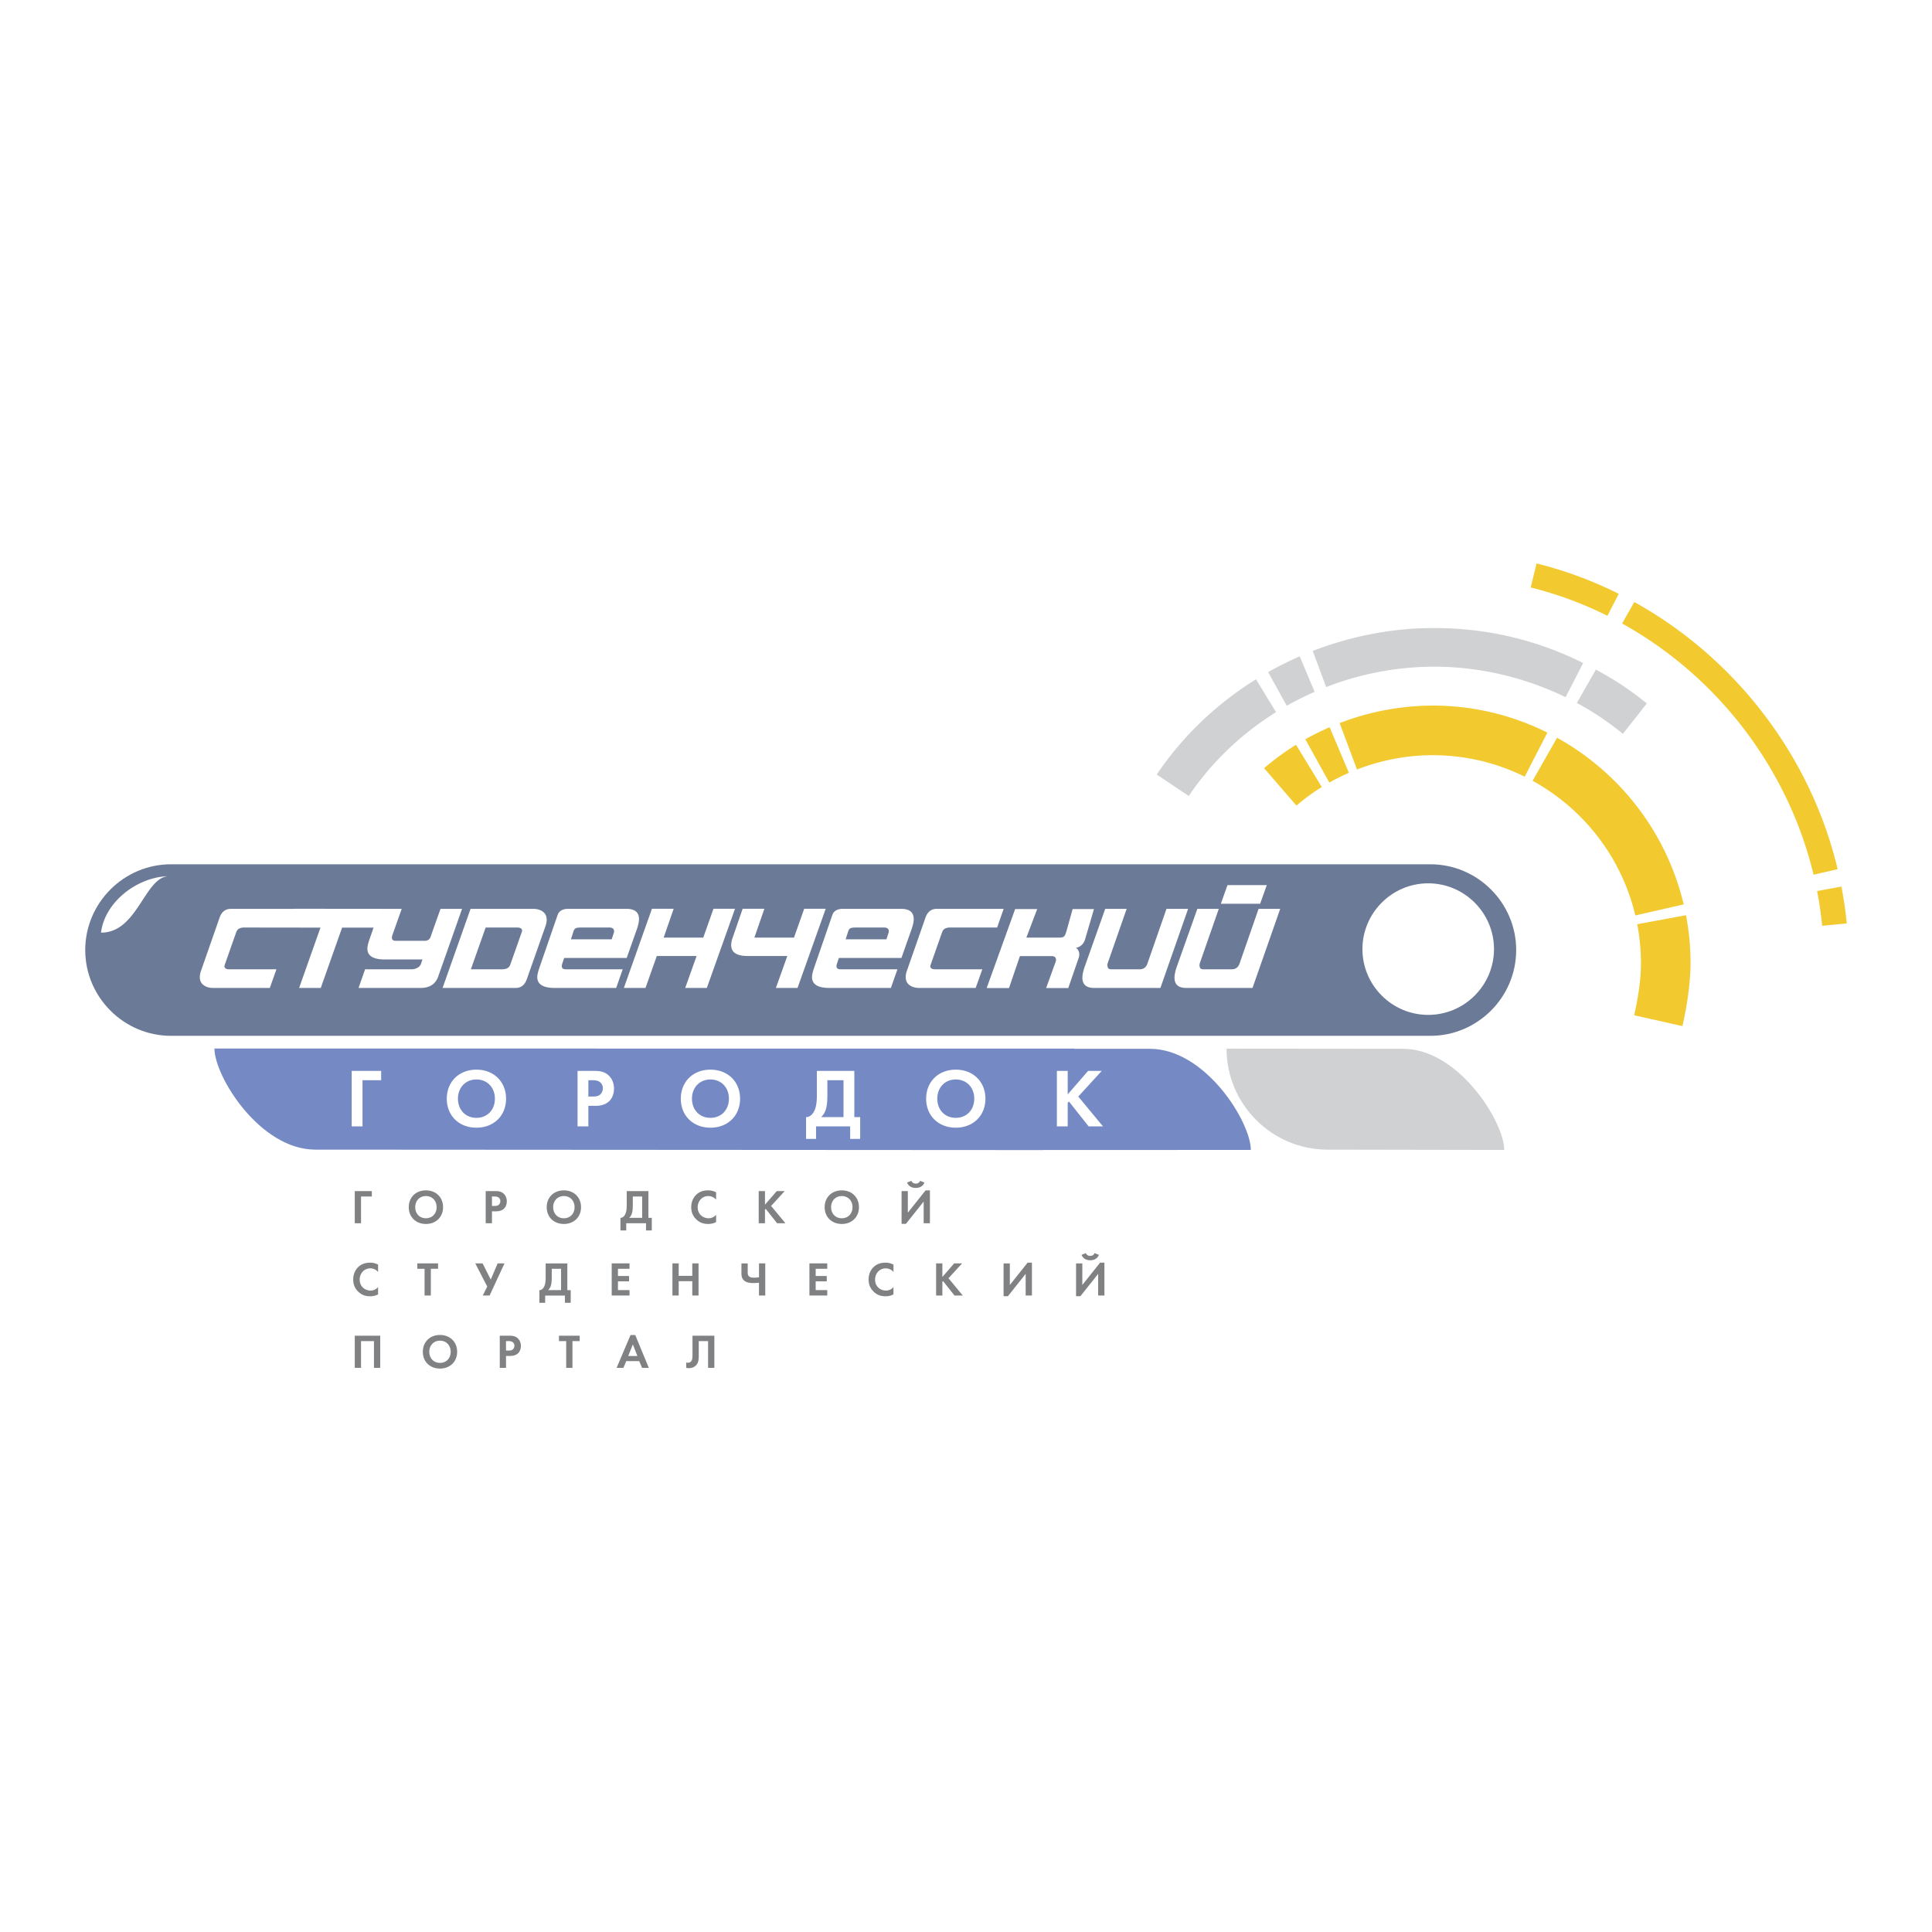
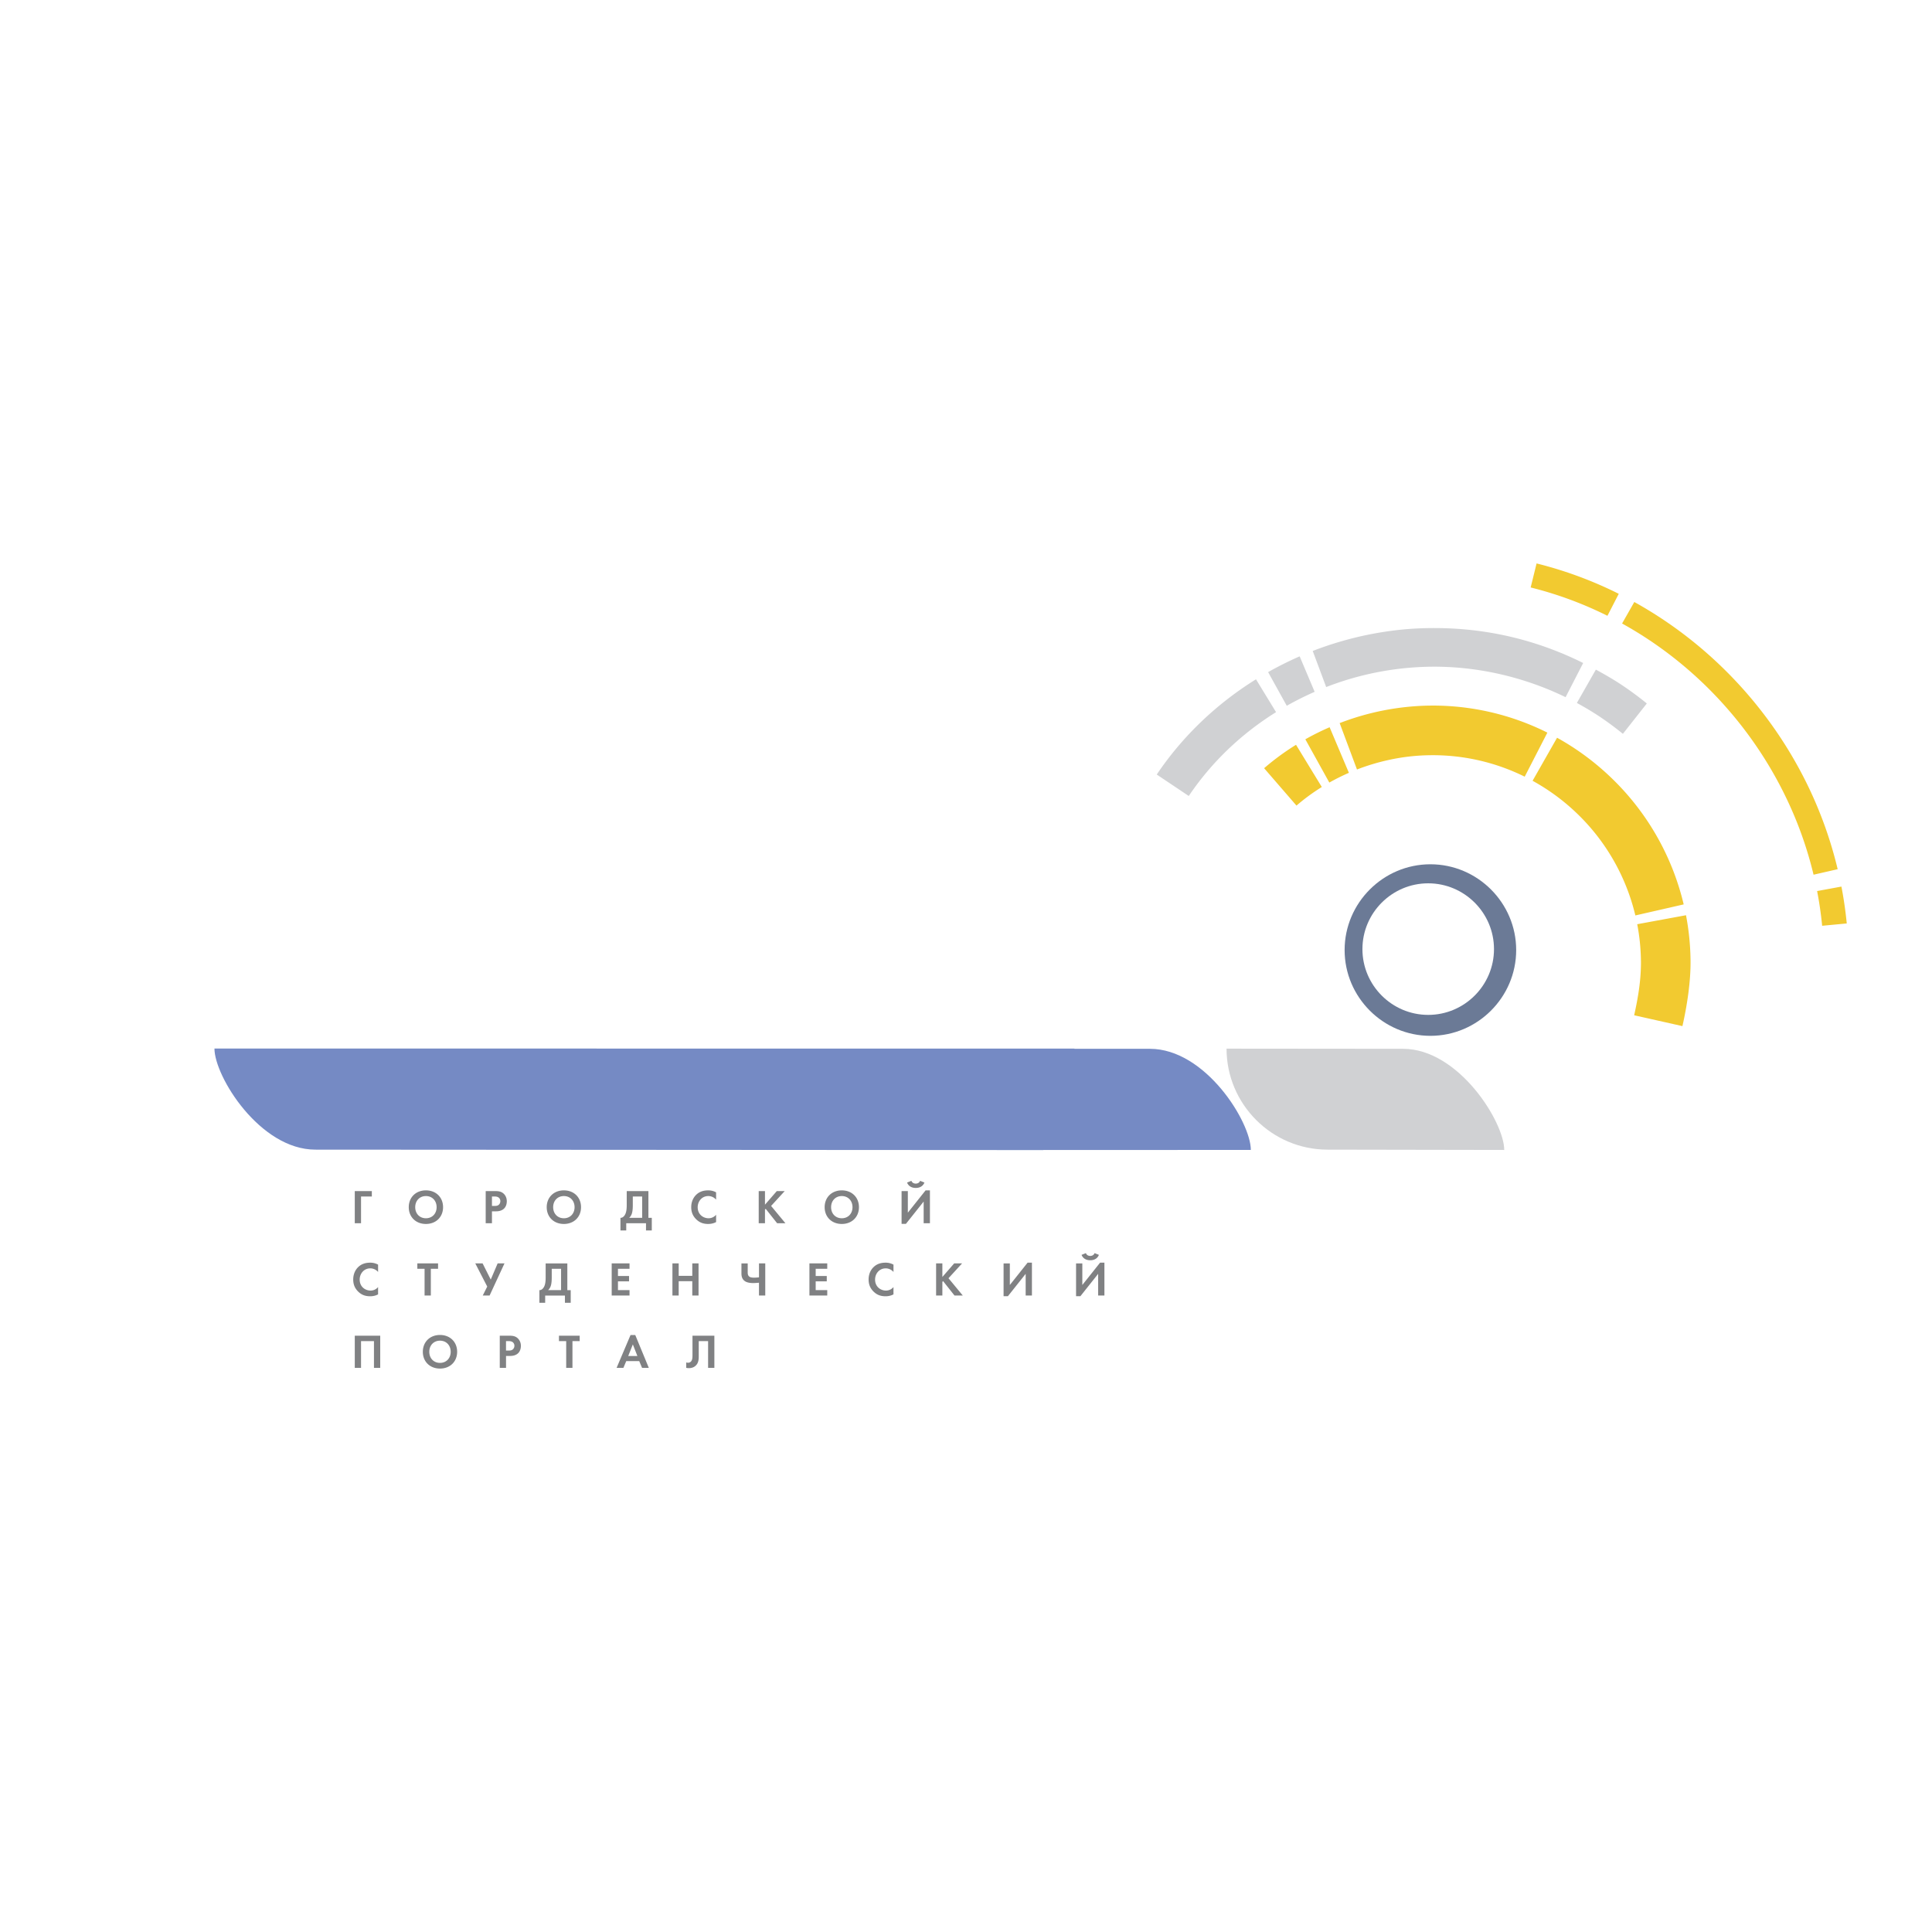
<svg xmlns="http://www.w3.org/2000/svg" width="2500" height="2500" viewBox="0 0 192.756 192.756">
-   <path fill-rule="evenodd" clip-rule="evenodd" fill="#fff" d="M0 0h192.756v192.756H0V0z" />
  <path d="M21.396 104.611c28.598-.004 57.192.001 85.801.009v.017l7.535.003c5.545.006 10.064 7.314 10.064 10.09l-20.707.003v.011l-72.628-.044c-5.544-.005-10.065-7.314-10.065-10.089z" fill-rule="evenodd" clip-rule="evenodd" fill="#758ac4" />
-   <path d="M162.949 101.501a31.22 31.22 0 0 0 .504-2.748c.115-.87.184-1.772.172-2.686l-.002-.074c-.092-5.695-2.482-10.83-6.271-14.526-3.793-3.699-8.99-5.963-14.688-5.912h-.01l-.064.001-.074.001c-.703.012-1.383.056-2.039.133-.664.078-1.336.192-2.012.339-3.414.744-6.631 2.324-9.207 4.554l-3.229-3.732c3.209-2.778 7.189-4.74 11.391-5.655a25.774 25.774 0 0 1 2.496-.416 24.93 24.93 0 0 1 2.521-.172l.094-.001h.094c7.041-.063 13.469 2.742 18.168 7.324 4.701 4.585 7.666 10.944 7.779 17.987l.002.094c.014 1.084-.076 2.229-.229 3.382a37.289 37.289 0 0 1-.582 3.192l-4.814-1.085z" fill="#fff" />
-   <path d="M38.027 106.845h-2.939v5.537h1.079v-4.607h1.86v-.93zm9.506-.125c-1.743 0-2.956 1.213-2.956 2.898s1.212 2.891 2.956 2.891 2.956-1.206 2.956-2.891-1.212-2.898-2.956-2.898zm0 4.807c-1.079 0-1.843-.789-1.843-1.909 0-1.121.764-1.919 1.843-1.919 1.08 0 1.843.798 1.843 1.919 0 1.12-.763 1.909-1.843 1.909zm10.089-4.682v5.537h1.079v-2.051h.698c.639 0 1.096-.182 1.403-.489.424-.424.457-1.021.457-1.237 0-.398-.117-.938-.565-1.337-.406-.356-.838-.423-1.461-.423h-1.611zm1.079.929h.374c.257 0 .54.017.764.174a.764.764 0 0 1 .307.632c0 .24-.1.489-.298.647-.233.174-.499.174-.706.174h-.44v-1.627h-.001zm12.18-1.054c-1.744 0-2.956 1.213-2.956 2.898s1.212 2.891 2.956 2.891 2.956-1.206 2.956-2.891-1.212-2.898-2.956-2.898zm0 4.807c-1.079 0-1.843-.789-1.843-1.909 0-1.121.764-1.919 1.843-1.919 1.08 0 1.843.798 1.843 1.919 0 1.12-.764 1.909-1.843 1.909zm10.619-4.682v2.407c0 .765-.092 1.179-.199 1.453-.167.415-.482.765-.88.747v2.177h.996v-1.247h3.404v1.247h.997v-2.177h-.581v-4.607H81.5zm1.046.929h1.611v3.678h-2.233c.158-.149.315-.349.432-.655.1-.267.191-.689.191-1.545v-1.478h-.001zm12.812-1.054c-1.744 0-2.956 1.213-2.956 2.898s1.212 2.891 2.956 2.891 2.957-1.206 2.957-2.891c-.001-1.685-1.213-2.898-2.957-2.898zm0 4.807c-1.08 0-1.844-.789-1.844-1.909 0-1.121.764-1.919 1.844-1.919 1.079 0 1.843.798 1.843 1.919 0 1.12-.764 1.909-1.843 1.909zm11.167-4.682h-1.08v5.537h1.08v-2.357l.125-.125 1.967 2.482h1.428l-2.465-2.98 2.34-2.557h-1.361l-2.033 2.341v-2.341h-.001z" fill-rule="evenodd" clip-rule="evenodd" fill="#fff" />
-   <path d="M17.062 86.229h125.649c4.707 0 8.559 3.851 8.559 8.558s-3.854 8.558-8.559 8.558H17.062c-4.704 0-8.558-3.851-8.558-8.558s3.851-8.558 8.558-8.558z" fill-rule="evenodd" clip-rule="evenodd" fill="#6b7a96" />
+   <path d="M17.062 86.229h125.649c4.707 0 8.559 3.851 8.559 8.558s-3.854 8.558-8.559 8.558c-4.704 0-8.558-3.851-8.558-8.558s3.851-8.558 8.558-8.558z" fill-rule="evenodd" clip-rule="evenodd" fill="#6b7a96" />
  <path d="M10.077 93.05c.387-3.104 3.664-5.566 6.72-5.632-2.384.13-3.077 5.645-6.72 5.632zM117.398 96.479l2.061-5.802h2.139l-1.891 5.417a.632.632 0 0 0-.031.196c0 .278.115.416.348.416h2.871c.389 0 .65-.196.783-.593l1.891-5.437h2.158l-2.764 7.892h-6.604c-.785 0-1.178-.341-1.178-1.02.001-.285.071-.641.217-1.069zm-9.189 0l2.059-5.803h2.139l-1.891 5.417a.673.673 0 0 0-.029.198c0 .277.115.415.346.415h2.873c.389 0 .65-.197.781-.594l1.893-5.437h2.158l-2.764 7.893h-6.604c-.787 0-1.18-.34-1.18-1.021 0-.282.072-.639.219-1.068zm.936-5.783l-.871 2.971c-.146.508-.463.812-.951.911.1.026.184.102.252.228.07.125.104.267.104.426a.992.992 0 0 1-.039.278l-1.059 3.069h-2.209l.961-2.654a.347.347 0 0 0 .029-.139c0-.264-.148-.396-.445-.396h-3.158l-1.09 3.188H98.44l2.842-7.882h2.199l-1.08 2.852h3.219c.23 0 .389-.025.475-.074a.482.482 0 0 0 .199-.263l.098-.277.625-2.238h2.128zm-11.801 7.872h-5.625c-.396 0-.722-.095-.976-.282-.254-.188-.381-.457-.381-.808 0-.185.036-.383.109-.594l1.862-5.328c.205-.587.581-.881 1.129-.881h6.673l-.652 1.862h-4.674c-.436 0-.703.149-.802.446.02-.073-.373 1.04-1.178 3.337a.306.306 0 0 0-.01.079c0 .205.165.307.495.307h4.693l-.663 1.862zm-6.381-5.902l-1.03 2.912h-6.238l-.168.504a.957.957 0 0 0-.069.317c0 .205.132.307.396.307h5.684l-.653 1.862h-6.129c-1.162 0-1.743-.363-1.743-1.09 0-.204.073-.519.217-.94l1.812-5.248c.145-.409.498-.614 1.06-.614h5.812c.832 0 1.248.344 1.248 1.03 0 .257-.067.577-.199.96zm-2.307.387a.388.388 0 0 0 .02-.129c0-.258-.162-.386-.485-.386h-2.773c-.237 0-.405.017-.504.049a.447.447 0 0 0-.277.297l-.267.832h4.069l.217-.663zm-6.274-2.387l-2.812 7.902h-2.159l1.139-3.189h-3.97c-1.357.001-1.867-.565-1.528-1.698l1.042-3.016h2.169l-1 2.882h3.952l1.02-2.882h2.147v.001zm-9.049 0l-2.812 7.902h-2.159l1.139-3.189H65.53l-1.129 3.189h-2.158l2.802-7.902h2.168l-1 2.882h3.951l1.02-2.882h2.149zm-9.779 2l-1.029 2.912h-6.239l-.168.504a.957.957 0 0 0-.069.317c0 .205.132.307.396.307h5.684l-.653 1.862h-6.13c-1.162 0-1.743-.363-1.743-1.09 0-.204.073-.519.218-.94l1.812-5.248c.146-.409.499-.614 1.06-.614h5.813c.832 0 1.248.344 1.248 1.03-.002.257-.067.577-.2.96zm-2.307.387a.415.415 0 0 0 .02-.129c0-.258-.162-.386-.485-.386H58.01c-.238 0-.406.017-.505.049a.445.445 0 0 0-.277.297l-.268.832h4.07l.217-.663zm-6.812-.684l-1.872 5.317c-.205.588-.578.882-1.119.882h-7.288l2.792-7.893h6.229c.403 0 .731.094.985.282.254.188.381.458.381.807 0 .186-.036.387-.108.605zm-2.357.565a.356.356 0 0 0 .01-.079c0-.211-.168-.317-.505-.317h-3.129l-1.476 4.168h3.11c.436 0 .706-.145.812-.435l.06-.169c.032-.085.405-1.142 1.118-3.168zM46.1 90.676l-2.377 6.744c-.271.766-.858 1.148-1.763 1.148h-6.188l.653-1.862h4.624c.225 0 .43-.053.614-.158a.732.732 0 0 0 .327-.356l.159-.465h-3.753c-1.162 0-1.743-.363-1.743-1.089 0-.205.073-.518.218-.94l.399-1.149h-3.139l-2.129 6.021h-2.159l2.129-6.021-7.59-.01c-.436 0-.703.149-.802.446.02-.073-.373 1.04-1.178 3.337a.356.356 0 0 0-.01.079c0 .205.165.307.495.307h4.694l-.664 1.862h-5.624c-.396 0-.721-.095-.976-.282-.254-.188-.381-.457-.381-.808 0-.185.037-.383.109-.594l1.862-5.328c.205-.587.581-.881 1.129-.881h6.358l.004-.01 10.681.01-.911 2.565a1.006 1.006 0 0 0-.069.317c0 .205.132.307.396.307h2.862c.316 0 .521-.139.614-.416.026-.093.353-1.017.98-2.773H46.1v-.001zm75.703-.508h3.92l.666-1.862h-3.92l-.666 1.862z" fill-rule="evenodd" clip-rule="evenodd" fill="#fff" />
  <path d="M37.098 118.835h-1.702v3.206h.625v-2.668h1.077v-.538zm5.396-.072c-1.01 0-1.712.701-1.712 1.678 0 .976.702 1.674 1.712 1.674 1.009 0 1.711-.698 1.711-1.674.001-.977-.702-1.678-1.711-1.678zm0 2.783c-.625 0-1.067-.457-1.067-1.105 0-.649.442-1.11 1.067-1.11s1.067.461 1.067 1.11c.001.648-.442 1.105-1.067 1.105zm5.964-2.711v3.206h.625v-1.188h.404c.37 0 .635-.105.812-.284.245-.244.264-.591.264-.716 0-.23-.067-.543-.327-.773-.235-.207-.486-.245-.847-.245h-.931zm.625.538h.217c.149 0 .312.01.442.101a.443.443 0 0 1 .178.365c0 .14-.058.284-.173.375-.134.102-.289.102-.409.102h-.255v-.943zm7.175-.61c-1.01 0-1.712.701-1.712 1.678 0 .976.702 1.674 1.712 1.674 1.009 0 1.711-.698 1.711-1.674.001-.977-.701-1.678-1.711-1.678zm0 2.783c-.625 0-1.068-.457-1.068-1.105 0-.649.442-1.11 1.068-1.11.625 0 1.067.461 1.067 1.11 0 .648-.442 1.105-1.067 1.105zm6.271-2.711v1.394c0 .442-.053.683-.116.841-.096.241-.278.443-.51.434v1.261h.577v-.723h1.972v.723h.577v-1.261h-.337v-2.668h-2.163v-.001zm.606.538h.933v2.13h-1.293a.999.999 0 0 0 .25-.38c.057-.154.11-.399.11-.895v-.855zm8.31 1.822a.972.972 0 0 1-.75.351c-.539 0-1.087-.385-1.087-1.096 0-.592.418-1.12 1.063-1.12.115 0 .481.023.774.36v-.731a1.615 1.615 0 0 0-.789-.196c-.457 0-.856.119-1.178.422-.273.256-.514.674-.514 1.256 0 .471.144.87.514 1.226.27.255.611.448 1.174.448.346 0 .601-.088.793-.188v-.732zm4.877-2.36h-.625v3.206h.625v-1.365l.072-.072 1.14 1.438h.827l-1.428-1.726 1.356-1.48H77.5l-1.178 1.355v-1.356zm7.665-.072c-1.009 0-1.711.701-1.711 1.678 0 .976.702 1.674 1.711 1.674s1.711-.698 1.711-1.674c.001-.977-.701-1.678-1.711-1.678zm0 2.783c-.625 0-1.067-.457-1.067-1.105 0-.649.442-1.11 1.067-1.11s1.067.461 1.067 1.11c.001.648-.442 1.105-1.067 1.105zm5.964-2.711v3.27h.433l1.77-2.227v2.163h.625v-3.278h-.433l-1.77 2.226v-2.153h-.625v-.001zm.548-.852c.125.327.423.538.866.538.442 0 .74-.211.865-.538l-.433-.173c-.101.269-.37.278-.433.278s-.332-.01-.433-.278l-.432.173zm-52.776 10.426a.973.973 0 0 1-.75.352c-.539 0-1.087-.385-1.087-1.097 0-.591.418-1.12 1.062-1.12.116 0 .481.023.774.36v-.731a1.615 1.615 0 0 0-.789-.196c-.456 0-.855.12-1.178.423-.273.255-.514.674-.514 1.255 0 .472.144.87.514 1.227.27.255.611.447 1.173.447.346 0 .601-.087.793-.188v-.732h.002zm5.262-1.822h.721v-.538h-2.068v.538h.722v2.669h.625v-2.669zm4.434-.538l1.192 2.312-.447.895h.683l1.486-3.207h-.683l-.688 1.615-.813-1.615h-.73zm7.021 0v1.395c0 .442-.053.683-.115.841-.096.24-.279.442-.51.433v1.261h.577v-.722h1.971v.722h.577v-1.261h-.337v-2.668H54.44v-.001zm.606.538h.933v2.13h-1.293a.987.987 0 0 0 .25-.38c.058-.153.111-.398.111-.894v-.856h-.001zm7.762-.538h-1.779v3.207h1.779v-.539h-1.154v-.875h1.106v-.538h-1.106v-.717h1.154v-.538zm4.905 0h-.625v3.207h.625v-1.429h1.356v1.429h.625v-3.207h-.624v1.24h-1.356v-1.24h-.001zm8.012 3.207h.625v-3.207h-.625v1.39a3.95 3.95 0 0 1-.51.033c-.24 0-.375-.043-.457-.105-.154-.12-.159-.299-.159-.442v-.875h-.625v.985c0 .255.038.558.322.77.096.072.332.207.855.207.159 0 .433-.02.572-.034v1.278h.002zm6.81-3.207h-1.779v3.207h1.779v-.539h-1.154v-.875h1.106v-.538h-1.106v-.717h1.154v-.538zm6.608 2.36a.973.973 0 0 1-.75.352c-.539 0-1.086-.385-1.086-1.097 0-.591.418-1.12 1.062-1.12.115 0 .48.023.774.36v-.731a1.615 1.615 0 0 0-.789-.196c-.457 0-.856.12-1.178.423-.274.255-.515.674-.515 1.255 0 .472.145.87.515 1.227.269.255.61.447 1.173.447.347 0 .601-.087.793-.188v-.732h.001zm4.877-2.36h-.625v3.207h.625v-1.366l.072-.072 1.14 1.438h.827l-1.428-1.727 1.356-1.48h-.789l-1.178 1.355v-1.355zm6.107 0v3.271h.434l1.77-2.228v2.164h.625v-3.279h-.434l-1.77 2.226v-2.153h-.625v-.001zm7.232 0v3.271h.434l1.77-2.228v2.164h.625v-3.279h-.434l-1.77 2.226v-2.153h-.625v-.001zm.549-.852c.125.327.424.539.865.539.443 0 .74-.212.865-.539l-.432-.173c-.102.27-.371.279-.434.279s-.332-.01-.432-.279l-.432.173zM35.396 136.47h.625v-2.669h1.289v2.669h.625v-3.207h-2.539v3.207zm8.502-3.28c-1.01 0-1.712.702-1.712 1.678 0 .977.702 1.674 1.712 1.674s1.711-.697 1.711-1.674c0-.975-.701-1.678-1.711-1.678zm0 2.785c-.625 0-1.067-.457-1.067-1.106 0-.648.442-1.11 1.067-1.11s1.067.462 1.067 1.11c0 .649-.442 1.106-1.067 1.106zm5.964-2.712v3.207h.625v-1.188h.404c.371 0 .635-.105.813-.283.245-.246.264-.592.264-.717a1.02 1.02 0 0 0-.327-.774c-.235-.207-.485-.245-.846-.245h-.933zm.624.538h.217c.149 0 .312.01.442.102a.442.442 0 0 1 .177.365.48.48 0 0 1-.173.375c-.135.101-.288.101-.409.101h-.255v-.943h.001zm6.628 0h.721v-.538h-2.068v.538h.722v2.669h.625v-2.669zm6.944 2.669h.673l-1.351-3.274h-.472l-1.389 3.274h.678l.284-.673h1.294l.283.673zm-1.38-1.183l.461-1.154.452 1.154h-.913zm6.411-2.024v1.837c0 .303.005.582-.159.745a.393.393 0 0 1-.288.115.678.678 0 0 1-.178-.028v.538c.086.02.173.029.264.029.313 0 .515-.106.64-.212.356-.294.346-.731.346-1.062v-1.424h.933v2.669h.625v-3.207h-2.183z" fill-rule="evenodd" clip-rule="evenodd" fill="#808183" />
  <path d="M142.492 101.256c3.615 0 6.564-2.948 6.564-6.563s-2.949-6.564-6.564-6.564c-3.613 0-6.562 2.949-6.562 6.564s2.949 6.563 6.562 6.563z" fill-rule="evenodd" clip-rule="evenodd" fill="#fff" />
  <path d="M132.439 114.7c-5.545-.005-10.066-4.529-10.066-10.076l17.617.016c5.545.006 10.088 7.315 10.088 10.091l-17.639-.031z" fill-rule="evenodd" clip-rule="evenodd" fill="#d0d1d3" />
  <path d="M181.797 92.365l-.002-.011a36.901 36.901 0 0 0-.502-3.453l2.426-.447c.232 1.206.41 2.429.531 3.668l.002.011-2.455.232zm-.858-5.095a38.244 38.244 0 0 0-2.743-7.695c-3.51-7.3-9.256-13.436-16.361-17.368l1.221-2.145c7.549 4.186 13.648 10.701 17.373 18.449a40.958 40.958 0 0 1 2.916 8.209l-2.406.55zm-20.564-25.832a37.386 37.386 0 0 0-7.66-2.827l.59-2.397a39.894 39.894 0 0 1 8.199 3.03l-1.129 2.194zM163.041 101.294c.201-.897.381-1.826.504-2.748.115-.871.182-1.772.172-2.686 0-.014-.002-.027-.002-.075a20.73 20.73 0 0 0-.369-3.576l4.867-.897a25.47 25.47 0 0 1 .451 4.396l.002.094c.014 1.084-.076 2.228-.23 3.381a36.398 36.398 0 0 1-.58 3.192l-4.815-1.081zm.119-9.96a20.766 20.766 0 0 0-5.719-10.074 20.89 20.89 0 0 0-4.535-3.361l2.443-4.295a25.918 25.918 0 0 1 5.533 4.118 25.753 25.753 0 0 1 7.1 12.51l-4.822 1.102zm-11.039-13.845a20.653 20.653 0 0 0-9.365-2.142h-.01l-.064.001-.076.001a20.2 20.2 0 0 0-4.049.471 21.275 21.275 0 0 0-3.17.953l-1.729-4.629a25.98 25.98 0 0 1 8.871-1.745l.094-.001h.094v-.001a25.509 25.509 0 0 1 11.664 2.696l-2.26 4.396zm-17.541-.384c-.668.291-1.32.616-1.953.972l-2.393-4.318a25.854 25.854 0 0 1 2.422-1.203l1.924 4.549zm-2.703 1.415a19.968 19.968 0 0 0-2.527 1.855l-3.229-3.731a24.781 24.781 0 0 1 3.184-2.336l2.572 4.212z" fill="#f2ca30" />
  <path d="M164.303 70.185l-2.387 3.029a31.746 31.746 0 0 0-2.355-1.742 29.66 29.66 0 0 0-2.236-1.337l1.895-3.327c.832.451 1.711.955 2.467 1.455.918.608 1.793 1.25 2.616 1.922zm-8.104-.627c-4.148-2.017-8.811-3.097-13.459-3.04l-.076.001h-.008a29.911 29.911 0 0 0-7.887 1.193c-.83.243-1.65.523-2.455.836l-1.344-3.601a33.693 33.693 0 0 1 2.729-.928 33.709 33.709 0 0 1 4.393-.979 31.921 31.921 0 0 1 4.604-.376c5.465-.062 10.545 1.143 15.258 3.483l-1.755 3.411zm-25.035-.534c-.951.417-1.881.88-2.783 1.392l-1.861-3.359a34.084 34.084 0 0 1 3.148-1.573l1.496 3.54zm-3.852 2.027c-3.432 2.138-6.426 4.97-8.709 8.365l-3.195-2.14c2.598-3.862 6.002-7.078 9.902-9.502l2.002 3.277z" fill="#d0d1d3" />
</svg>